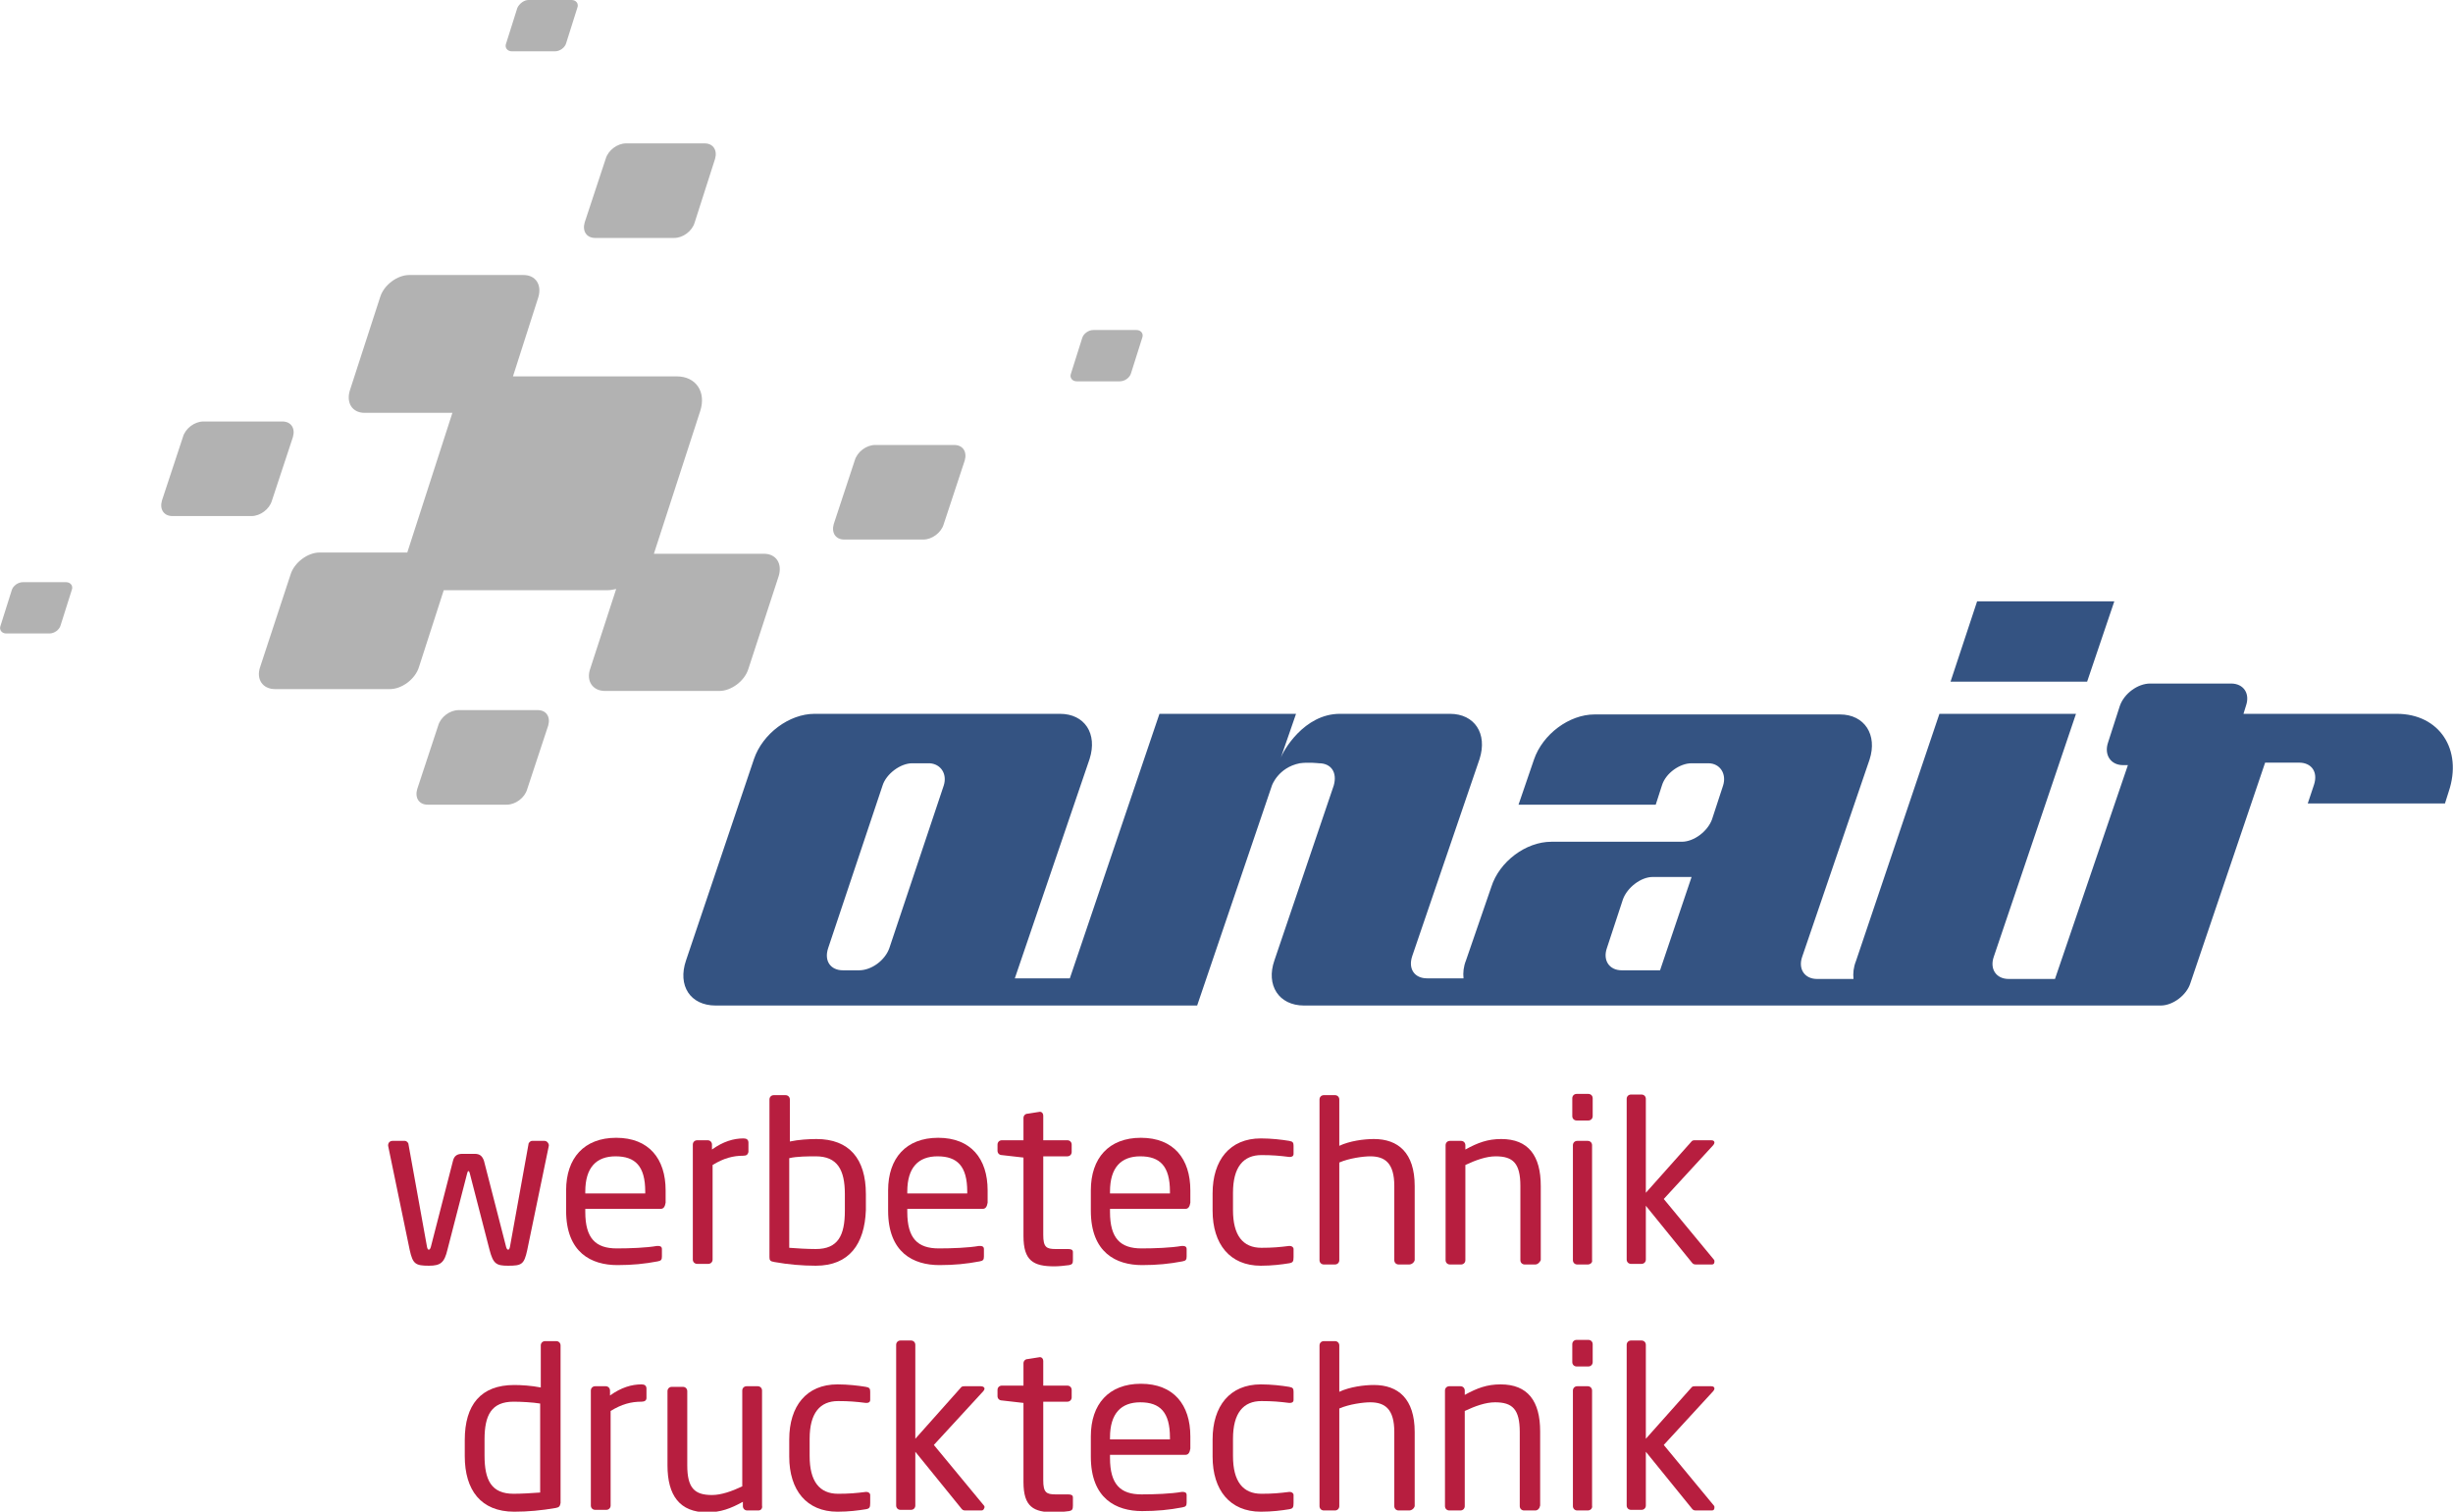
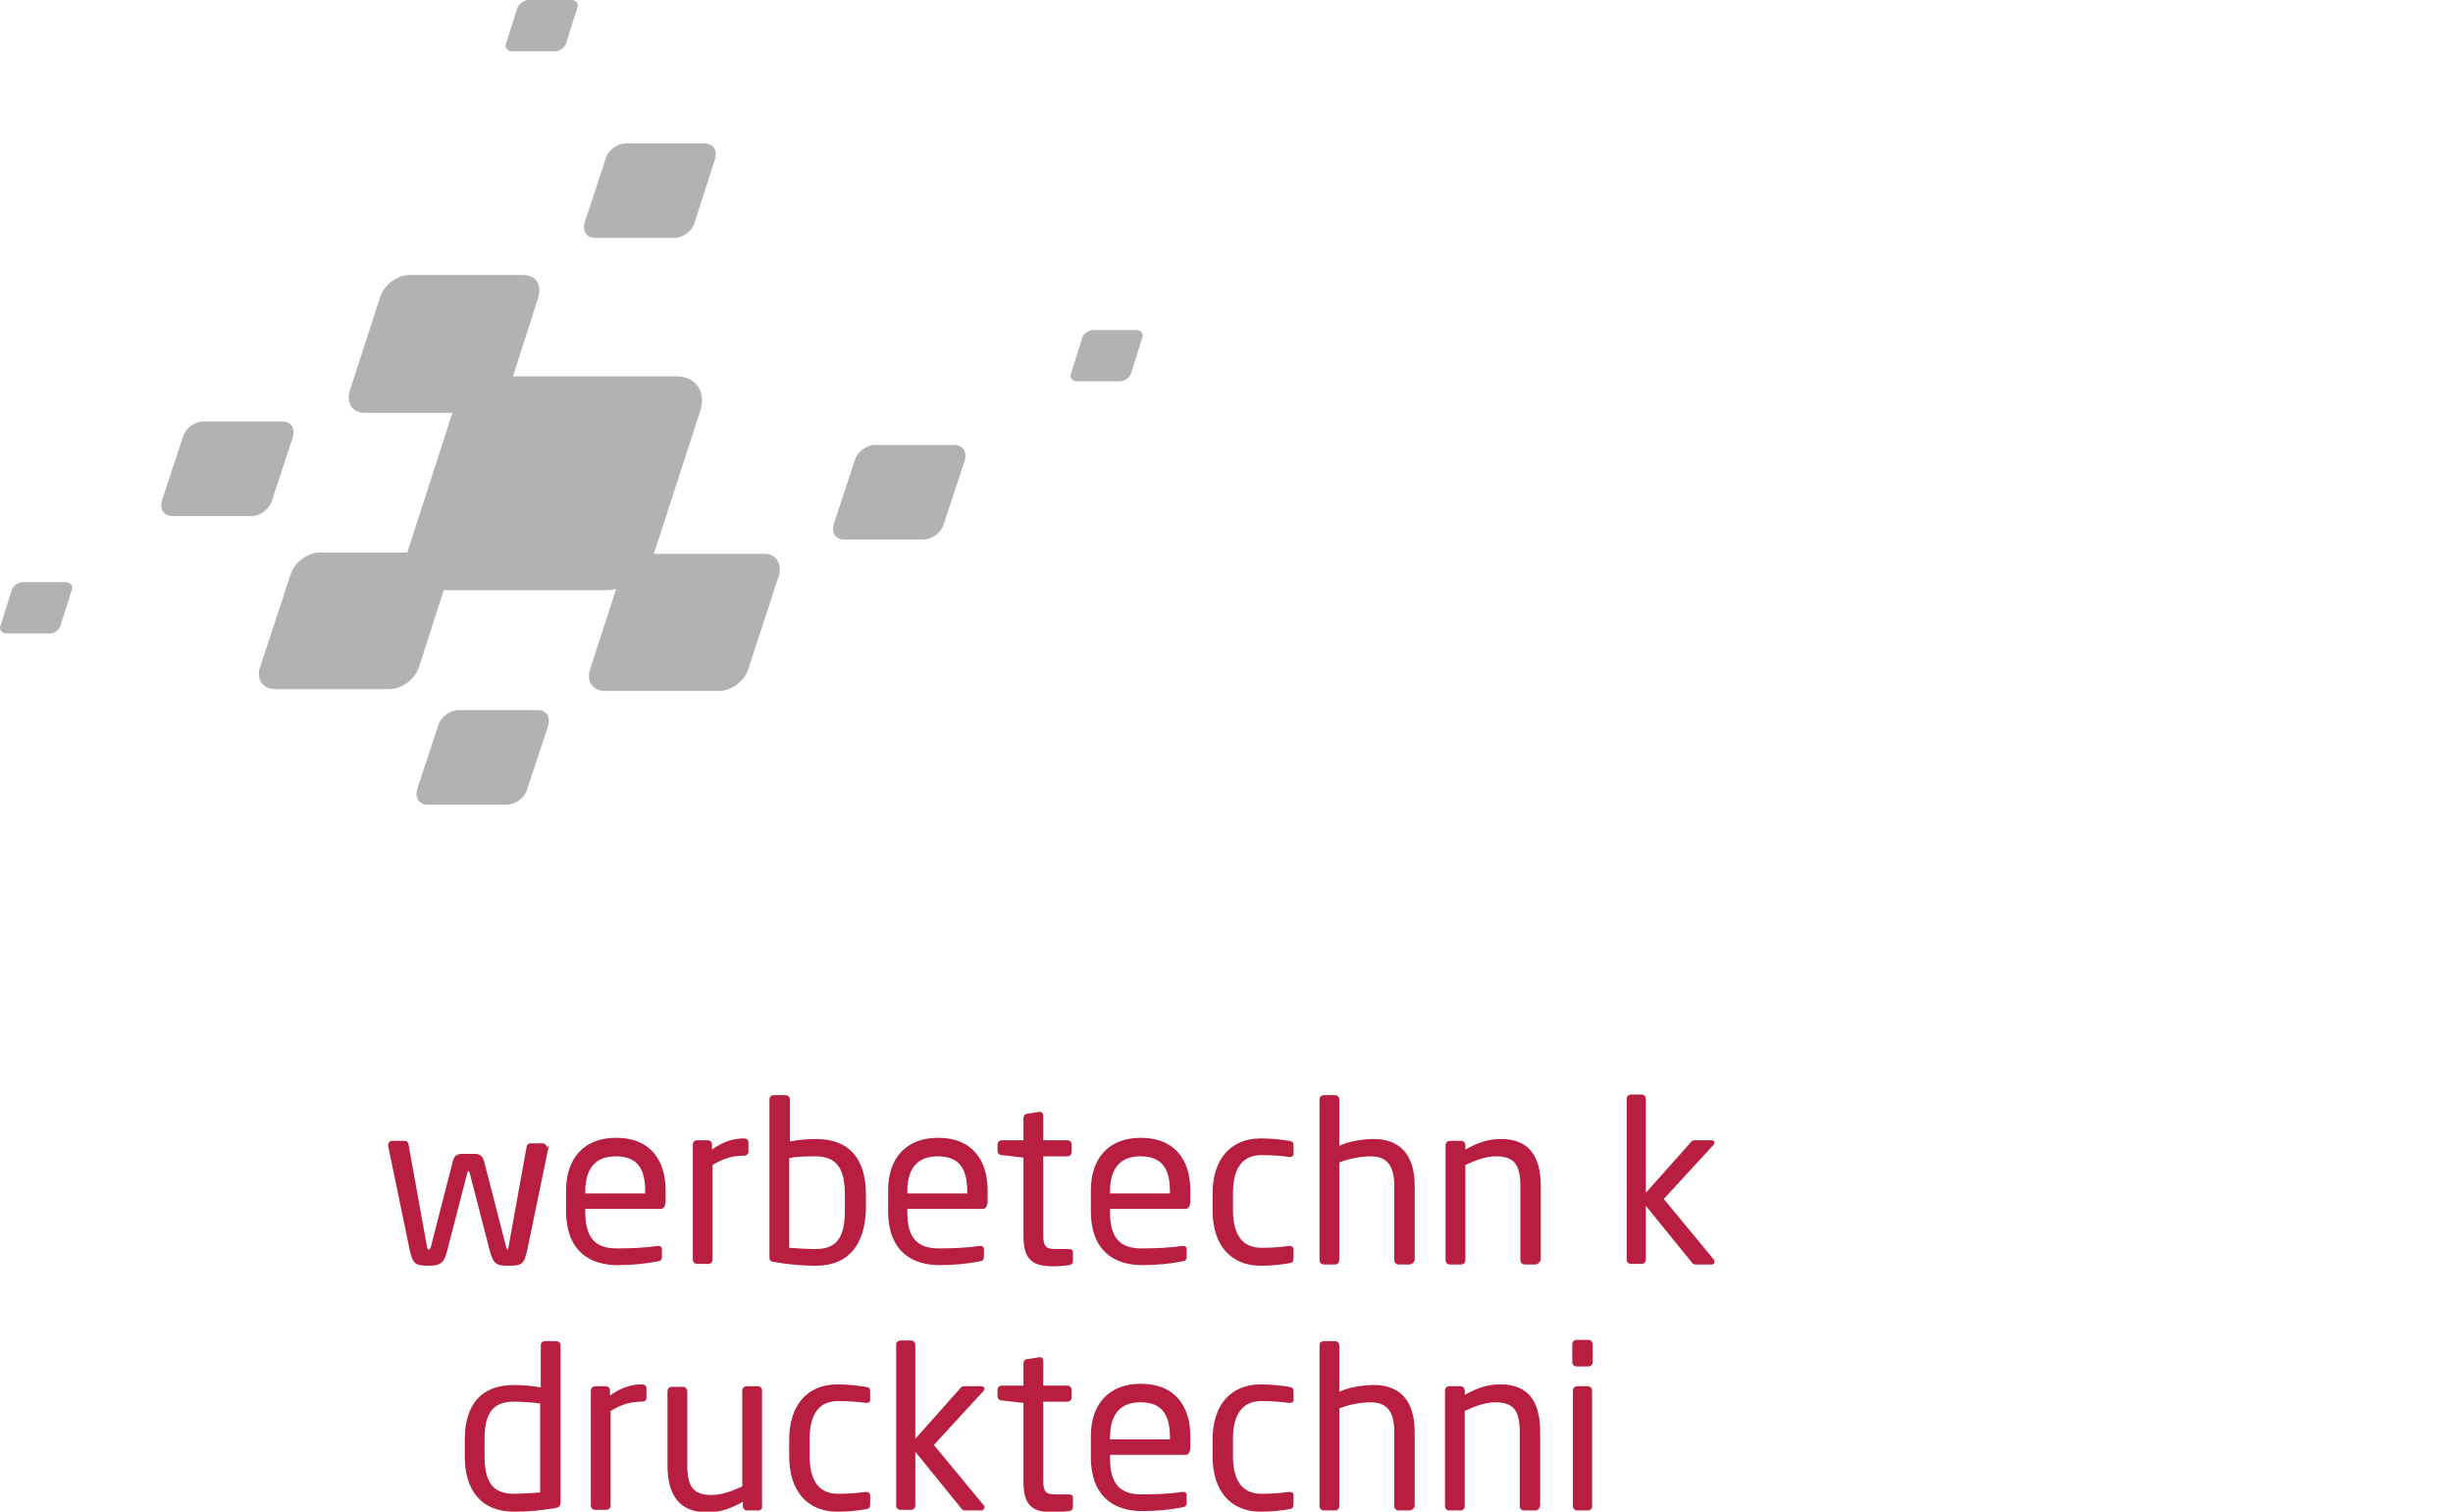
<svg xmlns="http://www.w3.org/2000/svg" version="1.1" id="Ebene_1" x="0px" y="0px" viewBox="0 0 396.9 244.6" style="enable-background:new 0 0 396.9 244.6;" xml:space="preserve">
  <style type="text/css">
	.st0{fill:#B71E3F;}
	.st1{fill:#B2B2B2;}
	.st2{fill:#345382;}
</style>
  <g>
    <g>
      <g>
-         <path class="st0" d="M88.8,185.4l-3.5,16.9c-0.5,2.3-0.9,2.5-3.1,2.5c-1.9,0-2.4-0.3-3-2.6l-3.2-12.4c-0.1-0.3-0.1-0.3-0.2-0.3     c-0.1,0-0.1,0-0.2,0.3l-3.2,12.4c-0.5,2.1-1.1,2.6-3,2.6c-2.2,0-2.6-0.3-3.1-2.5l-3.5-16.9c0,0,0-0.1,0-0.1     c0-0.4,0.3-0.7,0.7-0.7h2c0.3,0,0.6,0.3,0.6,0.6l3,16.6c0.1,0.4,0.2,0.4,0.3,0.4c0.1,0,0.2-0.1,0.3-0.4l3.6-14     c0.2-0.8,0.7-1.1,1.5-1.1h2c0.8,0,1.2,0.3,1.5,1.1l3.6,14c0.1,0.3,0.2,0.4,0.3,0.4c0.1,0,0.2,0,0.3-0.4l3-16.6     c0-0.3,0.3-0.6,0.6-0.6h2c0.4,0,0.7,0.4,0.7,0.7C88.8,185.3,88.8,185.3,88.8,185.4z" />
+         <path class="st0" d="M88.8,185.4l-3.5,16.9c-0.5,2.3-0.9,2.5-3.1,2.5c-1.9,0-2.4-0.3-3-2.6l-3.2-12.4c-0.1-0.3-0.1-0.3-0.2-0.3     c-0.1,0-0.1,0-0.2,0.3l-3.2,12.4c-0.5,2.1-1.1,2.6-3,2.6c-2.2,0-2.6-0.3-3.1-2.5l-3.5-16.9c0,0,0-0.1,0-0.1     c0-0.4,0.3-0.7,0.7-0.7h2c0.3,0,0.6,0.3,0.6,0.6l3,16.6c0.1,0.4,0.2,0.4,0.3,0.4c0.1,0,0.2-0.1,0.3-0.4l3.6-14     c0.2-0.8,0.7-1.1,1.5-1.1h2c0.8,0,1.2,0.3,1.5,1.1l3.6,14c0.1,0.3,0.2,0.4,0.3,0.4l3-16.6     c0-0.3,0.3-0.6,0.6-0.6h2c0.4,0,0.7,0.4,0.7,0.7C88.8,185.3,88.8,185.3,88.8,185.4z" />
        <path class="st0" d="M106.9,195.6H94.7v0.5c0,4.3,1.7,5.9,5.1,5.9c2.1,0,4.8-0.1,6.5-0.4c0.1,0,0.1,0,0.2,0     c0.3,0,0.6,0.1,0.6,0.5v1.2c0,0.5-0.1,0.7-0.7,0.8c-2.1,0.4-4.1,0.6-6.5,0.6c-4.2,0-8.3-2-8.3-8.8v-3.3c0-5.2,2.9-8.5,8.1-8.5     c5.3,0,8,3.4,8,8.5v2C107.6,195.2,107.4,195.6,106.9,195.6z M104.4,192.8c0-4.1-1.6-5.7-4.8-5.7c-3.1,0-4.9,1.8-4.9,5.7v0.3h9.7     V192.8z" />
        <path class="st0" d="M120.3,187c-1.7,0-3.2,0.4-5,1.5v15.3c0,0.4-0.3,0.7-0.7,0.7h-1.8c-0.4,0-0.7-0.3-0.7-0.7v-18.6     c0-0.4,0.3-0.7,0.7-0.7h1.7c0.4,0,0.7,0.3,0.7,0.7v0.8c1.8-1.3,3.5-1.8,5.1-1.8c0.5,0,0.8,0.2,0.8,0.7v1.5     C121,186.8,120.8,187,120.3,187z" />
        <path class="st0" d="M132,204.8c-2.2,0-4.5-0.2-6.7-0.6c-0.7-0.1-0.8-0.3-0.8-0.8v-25.5c0-0.4,0.3-0.7,0.7-0.7h1.9     c0.4,0,0.7,0.3,0.7,0.7v6.8c1.4-0.3,3.1-0.4,4.3-0.4c5.3,0,8,3.2,8,8.9v2.6C139.9,201.3,137.4,204.8,132,204.8z M136.7,193.2     c0-3.9-1.2-6.1-4.7-6.1c-1.1,0-3.1,0-4.3,0.3v14.5c1.2,0.1,3,0.2,4.3,0.2c3.6,0,4.7-2.2,4.7-6.2V193.2z" />
        <path class="st0" d="M159,195.6h-12.2v0.5c0,4.3,1.7,5.9,5.1,5.9c2.1,0,4.8-0.1,6.5-0.4c0.1,0,0.1,0,0.2,0c0.3,0,0.6,0.1,0.6,0.5     v1.2c0,0.5-0.1,0.7-0.7,0.8c-2.1,0.4-4.1,0.6-6.5,0.6c-4.2,0-8.3-2-8.3-8.8v-3.3c0-5.2,2.9-8.5,8.1-8.5c5.3,0,8,3.4,8,8.5v2     C159.7,195.2,159.5,195.6,159,195.6z M156.5,192.8c0-4.1-1.6-5.7-4.8-5.7c-3.1,0-4.9,1.8-4.9,5.7v0.3h9.7V192.8z" />
        <path class="st0" d="M173,204.7c-0.7,0.1-1.7,0.2-2.4,0.2c-3.4,0-5-0.9-5-4.9v-12.7l-3.5-0.4c-0.4,0-0.7-0.3-0.7-0.7v-1     c0-0.4,0.3-0.7,0.7-0.7h3.5v-3.6c0-0.4,0.3-0.7,0.7-0.7l1.9-0.3c0,0,0.1,0,0.1,0c0.3,0,0.5,0.3,0.5,0.6v4h3.9     c0.4,0,0.7,0.3,0.7,0.7v1.2c0,0.4-0.3,0.7-0.7,0.7h-3.9v12.7c0,2,0.5,2.3,2,2.3h2c0.5,0,0.8,0.1,0.8,0.5v1.3     C173.6,204.4,173.5,204.6,173,204.7z" />
        <path class="st0" d="M191.8,195.6h-12.2v0.5c0,4.3,1.7,5.9,5.1,5.9c2.1,0,4.8-0.1,6.5-0.4c0.1,0,0.1,0,0.2,0     c0.3,0,0.6,0.1,0.6,0.5v1.2c0,0.5-0.1,0.7-0.7,0.8c-2.1,0.4-4.1,0.6-6.5,0.6c-4.2,0-8.3-2-8.3-8.8v-3.3c0-5.2,2.9-8.5,8.1-8.5     c5.3,0,8,3.4,8,8.5v2C192.5,195.2,192.3,195.6,191.8,195.6z M189.3,192.8c0-4.1-1.6-5.7-4.8-5.7c-3.1,0-4.9,1.8-4.9,5.7v0.3h9.7     V192.8z" />
        <path class="st0" d="M208.6,204.4c-1.2,0.2-2.8,0.4-4.6,0.4c-5,0-7.8-3.5-7.8-8.9v-2.8c0-5.4,2.8-8.9,7.8-8.9     c1.7,0,3.4,0.2,4.6,0.4c0.6,0.1,0.7,0.3,0.7,0.8v1.3c0,0.4-0.3,0.5-0.6,0.5c-0.1,0-0.1,0-0.1,0c-1.6-0.2-2.7-0.3-4.5-0.3     c-2.9,0-4.6,1.9-4.6,6.1v2.8c0,4.1,1.6,6.1,4.6,6.1c1.8,0,2.9-0.1,4.5-0.3c0,0,0.1,0,0.1,0c0.3,0,0.6,0.2,0.6,0.5v1.3     C209.3,204.1,209.2,204.3,208.6,204.4z" />
        <path class="st0" d="M228,204.6h-1.7c-0.4,0-0.7-0.3-0.7-0.7v-12c0-3.7-1.5-4.8-3.9-4.8c-1.1,0-3.4,0.3-5,1v15.8     c0,0.4-0.3,0.7-0.7,0.7h-1.8c-0.4,0-0.7-0.3-0.7-0.7v-26c0-0.4,0.3-0.7,0.7-0.7h1.8c0.4,0,0.7,0.3,0.7,0.7v7.5     c1.7-0.8,4-1.1,5.6-1.1c3.9,0,6.6,2.2,6.6,7.6v12C228.8,204.3,228.4,204.6,228,204.6z" />
        <path class="st0" d="M248.4,204.6h-1.7c-0.4,0-0.7-0.3-0.7-0.7v-12c0-3.7-1.2-4.8-4-4.8c-1.5,0-3.2,0.6-4.9,1.4v15.4     c0,0.4-0.3,0.7-0.7,0.7h-1.8c-0.4,0-0.7-0.3-0.7-0.7v-18.6c0-0.4,0.3-0.7,0.7-0.7h1.8c0.4,0,0.7,0.3,0.7,0.7v0.7     c2-1.1,3.6-1.7,5.8-1.7c4.4,0,6.4,2.7,6.4,7.6v12C249.1,204.3,248.8,204.6,248.4,204.6z" />
-         <path class="st0" d="M257,181.3h-1.9c-0.4,0-0.7-0.3-0.7-0.7v-2.9c0-0.4,0.3-0.7,0.7-0.7h1.9c0.4,0,0.7,0.3,0.7,0.7v2.9     C257.7,181,257.4,181.3,257,181.3z M256.9,204.6h-1.7c-0.4,0-0.7-0.3-0.7-0.7v-18.6c0-0.4,0.3-0.7,0.7-0.7h1.7     c0.4,0,0.7,0.3,0.7,0.7v18.6C257.7,204.3,257.3,204.6,256.9,204.6z" />
        <path class="st0" d="M277,204.6h-2.6c-0.4,0-0.5-0.1-0.8-0.5l-7.3-9v8.7c0,0.4-0.3,0.7-0.7,0.7h-1.7c-0.4,0-0.7-0.3-0.7-0.7v-26     c0-0.4,0.3-0.7,0.7-0.7h1.7c0.4,0,0.7,0.3,0.7,0.7V193l7.3-8.2c0.2-0.3,0.4-0.3,0.7-0.3h2.6c0.4,0,0.5,0.2,0.5,0.4     c0,0.1-0.1,0.3-0.2,0.4l-8,8.7l8.1,9.8c0.1,0.1,0.1,0.2,0.1,0.3C277.4,204.4,277.3,204.6,277,204.6z" />
        <path class="st0" d="M89.9,244c-2.3,0.4-4.5,0.6-6.7,0.6c-5.4,0-8-3.5-8-9V233c0-5.7,2.6-8.9,8-8.9c1.1,0,2.8,0.1,4.3,0.4v-6.8     c0-0.4,0.3-0.7,0.7-0.7H90c0.4,0,0.7,0.3,0.7,0.7v25.5C90.6,243.7,90.5,243.9,89.9,244z M87.4,227.1c-1.2-0.2-3.1-0.3-4.3-0.3     c-3.6,0-4.7,2.2-4.7,6.1v2.6c0,4,1.1,6.2,4.7,6.2c1.2,0,3-0.1,4.3-0.2V227.1z" />
        <path class="st0" d="M103.8,226.8c-1.7,0-3.2,0.4-5,1.5v15.3c0,0.4-0.3,0.7-0.7,0.7h-1.8c-0.4,0-0.7-0.3-0.7-0.7V225     c0-0.4,0.3-0.7,0.7-0.7H98c0.4,0,0.7,0.3,0.7,0.7v0.8c1.8-1.3,3.5-1.8,5.1-1.8c0.5,0,0.8,0.2,0.8,0.7v1.5     C104.6,226.6,104.3,226.8,103.8,226.8z" />
        <path class="st0" d="M122.7,244.4h-1.8c-0.4,0-0.7-0.3-0.7-0.7V243c-2,1.1-3.6,1.7-5.8,1.7c-4.4,0-6.4-2.7-6.4-7.6v-12     c0-0.4,0.3-0.7,0.7-0.7h1.8c0.4,0,0.7,0.3,0.7,0.7v12c0,3.7,1.2,4.8,4,4.8c1.5,0,3.2-0.6,4.9-1.4V225c0-0.4,0.3-0.7,0.7-0.7h1.8     c0.4,0,0.7,0.3,0.7,0.7v18.6C123.4,244.1,123.1,244.4,122.7,244.4z" />
        <path class="st0" d="M140.1,244.2c-1.2,0.2-2.8,0.4-4.6,0.4c-5,0-7.8-3.5-7.8-8.9v-2.8c0-5.4,2.8-8.9,7.8-8.9     c1.7,0,3.4,0.2,4.6,0.4c0.6,0.1,0.7,0.3,0.7,0.8v1.3c0,0.4-0.3,0.5-0.6,0.5c-0.1,0-0.1,0-0.1,0c-1.6-0.2-2.7-0.3-4.5-0.3     c-2.9,0-4.6,1.9-4.6,6.1v2.8c0,4.1,1.6,6.1,4.6,6.1c1.8,0,2.9-0.1,4.5-0.3c0,0,0.1,0,0.1,0c0.3,0,0.6,0.2,0.6,0.5v1.3     C140.8,243.9,140.7,244.1,140.1,244.2z" />
        <path class="st0" d="M158.8,244.4h-2.6c-0.4,0-0.5-0.1-0.8-0.5l-7.3-9v8.7c0,0.4-0.3,0.7-0.7,0.7h-1.7c-0.4,0-0.7-0.3-0.7-0.7     v-26c0-0.4,0.3-0.7,0.7-0.7h1.7c0.4,0,0.7,0.3,0.7,0.7v15.2l7.3-8.2c0.2-0.3,0.4-0.3,0.7-0.3h2.6c0.4,0,0.6,0.2,0.6,0.4     c0,0.1-0.1,0.3-0.2,0.4l-8,8.7l8.1,9.8c0.1,0.1,0.1,0.2,0.1,0.3C159.2,244.2,159.1,244.4,158.8,244.4z" />
        <path class="st0" d="M173,244.5c-0.7,0.1-1.7,0.2-2.4,0.2c-3.4,0-5-0.9-5-4.9V227l-3.5-0.4c-0.4,0-0.7-0.3-0.7-0.7v-1     c0-0.4,0.3-0.7,0.7-0.7h3.5v-3.6c0-0.4,0.3-0.7,0.7-0.7l1.9-0.3c0,0,0.1,0,0.1,0c0.3,0,0.5,0.3,0.5,0.6v4h3.9     c0.4,0,0.7,0.3,0.7,0.7v1.2c0,0.4-0.3,0.7-0.7,0.7h-3.9v12.7c0,2,0.5,2.3,2,2.3h2c0.5,0,0.8,0.1,0.8,0.5v1.3     C173.6,244.2,173.5,244.4,173,244.5z" />
        <path class="st0" d="M191.8,235.4h-12.2v0.5c0,4.3,1.7,5.9,5.1,5.9c2.1,0,4.8-0.1,6.5-0.4c0.1,0,0.1,0,0.2,0     c0.3,0,0.6,0.1,0.6,0.5v1.2c0,0.5-0.1,0.7-0.7,0.8c-2.1,0.4-4.1,0.6-6.5,0.6c-4.2,0-8.3-2-8.3-8.8v-3.3c0-5.2,2.9-8.5,8.1-8.5     c5.3,0,8,3.4,8,8.5v2C192.5,235,192.3,235.4,191.8,235.4z M189.3,232.6c0-4.1-1.6-5.7-4.8-5.7c-3.1,0-4.9,1.8-4.9,5.7v0.3h9.7     V232.6z" />
        <path class="st0" d="M208.6,244.2c-1.2,0.2-2.8,0.4-4.6,0.4c-5,0-7.8-3.5-7.8-8.9v-2.8c0-5.4,2.8-8.9,7.8-8.9     c1.7,0,3.4,0.2,4.6,0.4c0.6,0.1,0.7,0.3,0.7,0.8v1.3c0,0.4-0.3,0.5-0.6,0.5c-0.1,0-0.1,0-0.1,0c-1.6-0.2-2.7-0.3-4.5-0.3     c-2.9,0-4.6,1.9-4.6,6.1v2.8c0,4.1,1.6,6.1,4.6,6.1c1.8,0,2.9-0.1,4.5-0.3c0,0,0.1,0,0.1,0c0.3,0,0.6,0.2,0.6,0.5v1.3     C209.3,243.9,209.2,244.1,208.6,244.2z" />
        <path class="st0" d="M228,244.4h-1.7c-0.4,0-0.7-0.3-0.7-0.7v-12c0-3.7-1.5-4.8-3.9-4.8c-1.1,0-3.4,0.3-5,1v15.8     c0,0.4-0.3,0.7-0.7,0.7h-1.8c-0.4,0-0.7-0.3-0.7-0.7v-26c0-0.4,0.3-0.7,0.7-0.7h1.8c0.4,0,0.7,0.3,0.7,0.7v7.5     c1.7-0.8,4-1.1,5.6-1.1c3.9,0,6.6,2.2,6.6,7.6v12C228.8,244.1,228.4,244.4,228,244.4z" />
        <path class="st0" d="M248.4,244.4h-1.8c-0.4,0-0.7-0.3-0.7-0.7v-12c0-3.7-1.2-4.8-4-4.8c-1.5,0-3.2,0.6-4.9,1.4v15.4     c0,0.4-0.3,0.7-0.7,0.7h-1.8c-0.4,0-0.7-0.3-0.7-0.7V225c0-0.4,0.3-0.7,0.7-0.7h1.8c0.4,0,0.7,0.3,0.7,0.7v0.7     c2-1.1,3.6-1.7,5.8-1.7c4.4,0,6.4,2.7,6.4,7.6v12C249.1,244.1,248.8,244.4,248.4,244.4z" />
        <path class="st0" d="M257,221.1h-1.9c-0.4,0-0.7-0.3-0.7-0.7v-2.9c0-0.4,0.3-0.7,0.7-0.7h1.9c0.4,0,0.7,0.3,0.7,0.7v2.9     C257.7,220.8,257.4,221.1,257,221.1z M256.9,244.4h-1.7c-0.4,0-0.7-0.3-0.7-0.7V225c0-0.4,0.3-0.7,0.7-0.7h1.7     c0.4,0,0.7,0.3,0.7,0.7v18.6C257.7,244.1,257.3,244.4,256.9,244.4z" />
-         <path class="st0" d="M277,244.4h-2.6c-0.4,0-0.5-0.1-0.8-0.5l-7.3-9v8.7c0,0.4-0.3,0.7-0.7,0.7h-1.7c-0.4,0-0.7-0.3-0.7-0.7v-26     c0-0.4,0.3-0.7,0.7-0.7h1.7c0.4,0,0.7,0.3,0.7,0.7v15.2l7.3-8.2c0.2-0.3,0.4-0.3,0.7-0.3h2.6c0.4,0,0.5,0.2,0.5,0.4     c0,0.1-0.1,0.3-0.2,0.4l-8,8.7l8.1,9.8c0.1,0.1,0.1,0.2,0.1,0.3C277.4,244.2,277.3,244.4,277,244.4z" />
      </g>
    </g>
    <path class="st1" d="M175.1,54.7c0.2-0.7,1-1.3,1.8-1.3h7c0.7,0,1.2,0.6,0.9,1.3l-1.8,5.7c-0.2,0.7-1,1.3-1.8,1.3h-7   c-0.7,0-1.2-0.6-0.9-1.3L175.1,54.7L175.1,54.7z M61.5,48.1c0.6-2,2.8-3.6,4.7-3.6h18.5c2,0,3,1.6,2.4,3.6L83,60.9h26.5   c3.1,0,4.8,2.5,3.8,5.6l-7.5,23.1h17.8c2,0,3,1.6,2.4,3.6l-4.9,15c-0.6,2-2.8,3.6-4.7,3.6H97.9c-2,0-3.1-1.6-2.4-3.6l4.2-12.9   c-0.5,0.1-0.9,0.2-1.4,0.2H71.8l-4,12.4c-0.6,2-2.8,3.6-4.7,3.6H44.5c-2,0-3.1-1.6-2.4-3.6l4.9-14.9c0.6-2,2.8-3.6,4.7-3.6h14.2   l7.3-22.6H59c-2,0-3-1.6-2.4-3.6L61.5,48.1L61.5,48.1z M29.6,70.7c0.4-1.4,1.9-2.5,3.3-2.5h12.8c1.4,0,2.1,1.1,1.7,2.5L44,81   c-0.4,1.4-1.9,2.5-3.3,2.5H27.9c-1.4,0-2.1-1.1-1.7-2.5L29.6,70.7L29.6,70.7z M138.3,74.5c0.4-1.4,1.9-2.5,3.3-2.5h12.8   c1.4,0,2.1,1.1,1.7,2.5l-3.4,10.3c-0.4,1.4-1.9,2.5-3.3,2.5h-12.8c-1.4,0-2.1-1.1-1.7-2.5L138.3,74.5L138.3,74.5z M98,25.7   c0.4-1.4,1.9-2.5,3.3-2.5H114c1.4,0,2.1,1.1,1.7,2.5L112.4,36c-0.4,1.4-1.9,2.5-3.3,2.5H96.3c-1.4,0-2.1-1.1-1.7-2.5L98,25.7   L98,25.7z M70.9,117.4c0.4-1.4,1.9-2.5,3.3-2.5H87c1.4,0,2.1,1.1,1.7,2.5l-3.4,10.3c-0.4,1.4-1.9,2.5-3.3,2.5H69.2   c-1.4,0-2.1-1.1-1.7-2.5L70.9,117.4L70.9,117.4z M1.9,95.5c0.2-0.7,1-1.3,1.8-1.3h7c0.7,0,1.2,0.6,0.9,1.3l-1.8,5.7   c-0.2,0.7-1,1.3-1.8,1.3H1c-0.7,0-1.2-0.6-0.9-1.3L1.9,95.5L1.9,95.5z M83.7,1.3C84,0.6,84.8,0,85.5,0h7c0.7,0,1.2,0.6,0.9,1.3   L91.6,7c-0.2,0.7-1,1.3-1.8,1.3h-7c-0.7,0-1.2-0.6-0.9-1.3L83.7,1.3L83.7,1.3z" />
-     <path class="st2" d="M342.1,97.3h-22.2l-4.3,13h22.1L342.1,97.3z M387.8,115.5H363l0.4-1.3c0.7-2-0.4-3.6-2.4-3.6h-13.1   c-2,0-4.2,1.6-4.9,3.6l-1.9,5.9c-0.7,2,0.4,3.7,2.4,3.7h0.8l-11.8,34.6H325c-2,0-3.1-1.6-2.4-3.6l13.3-39.3h-22.1l-13.5,40   c-0.4,1-0.5,2-0.4,2.9H294c-2,0-3.1-1.6-2.4-3.6l10.9-31.9c1.3-4-0.8-7.3-4.8-7.3H258c-4.1,0-8.4,3.2-9.8,7.3l-2.5,7.3h22.2l1-3.1   c0.6-2,2.9-3.6,4.8-3.6h2.7c1.9,0,3,1.7,2.4,3.6l-1.8,5.5c-0.7,1.9-2.9,3.6-4.9,3.6H251c-4.1,0-8.4,3.2-9.7,7.3l-4.1,11.9   c-0.4,1-0.5,2-0.4,2.9h-5.9c-2,0-3.1-1.5-2.4-3.6l10.9-31.9c1.3-4.1-0.8-7.3-4.8-7.3c0,0-15.2,0-17.8,0c-5.8,0-9.2,6-9.6,7.2   c0.4-1.1,2.5-7.2,2.5-7.2h-22.1l-14.5,42.8h-8.9l12.1-35.5c1.3-4.1-0.8-7.3-4.8-7.3h-39.7c-4.1,0-8.4,3.2-9.8,7.3l-11,32.6   c-1.4,4.1,0.7,7.3,4.8,7.3h77.9l12.1-35.6c0,0,1-2.9,4.5-3.6c1.4-0.2,3.1,0,3.1,0c2,0,3,1.5,2.4,3.6l-9.6,28.3   c-1.4,4,0.7,7.3,4.8,7.3h138.6c2,0,4.2-1.7,4.8-3.6l12.1-35.7h5.5c2,0,3.1,1.5,2.4,3.6l-1,3h22.2l0.6-1.9   C398.5,121.3,394.7,115.5,387.8,115.5z M152.7,127.1l-8.8,26.3c-0.7,2-2.9,3.6-4.9,3.6h-2.6c-2,0-3.1-1.5-2.4-3.6l8.8-26.3   c0.6-1.9,2.9-3.6,4.8-3.6h2.8C152.2,123.6,153.3,125.2,152.7,127.1z M268.6,157h-6.2c-2,0-3.1-1.6-2.4-3.6l2.6-7.9   c0.7-1.9,2.9-3.6,4.8-3.6h6.3L268.6,157z" />
  </g>
</svg>